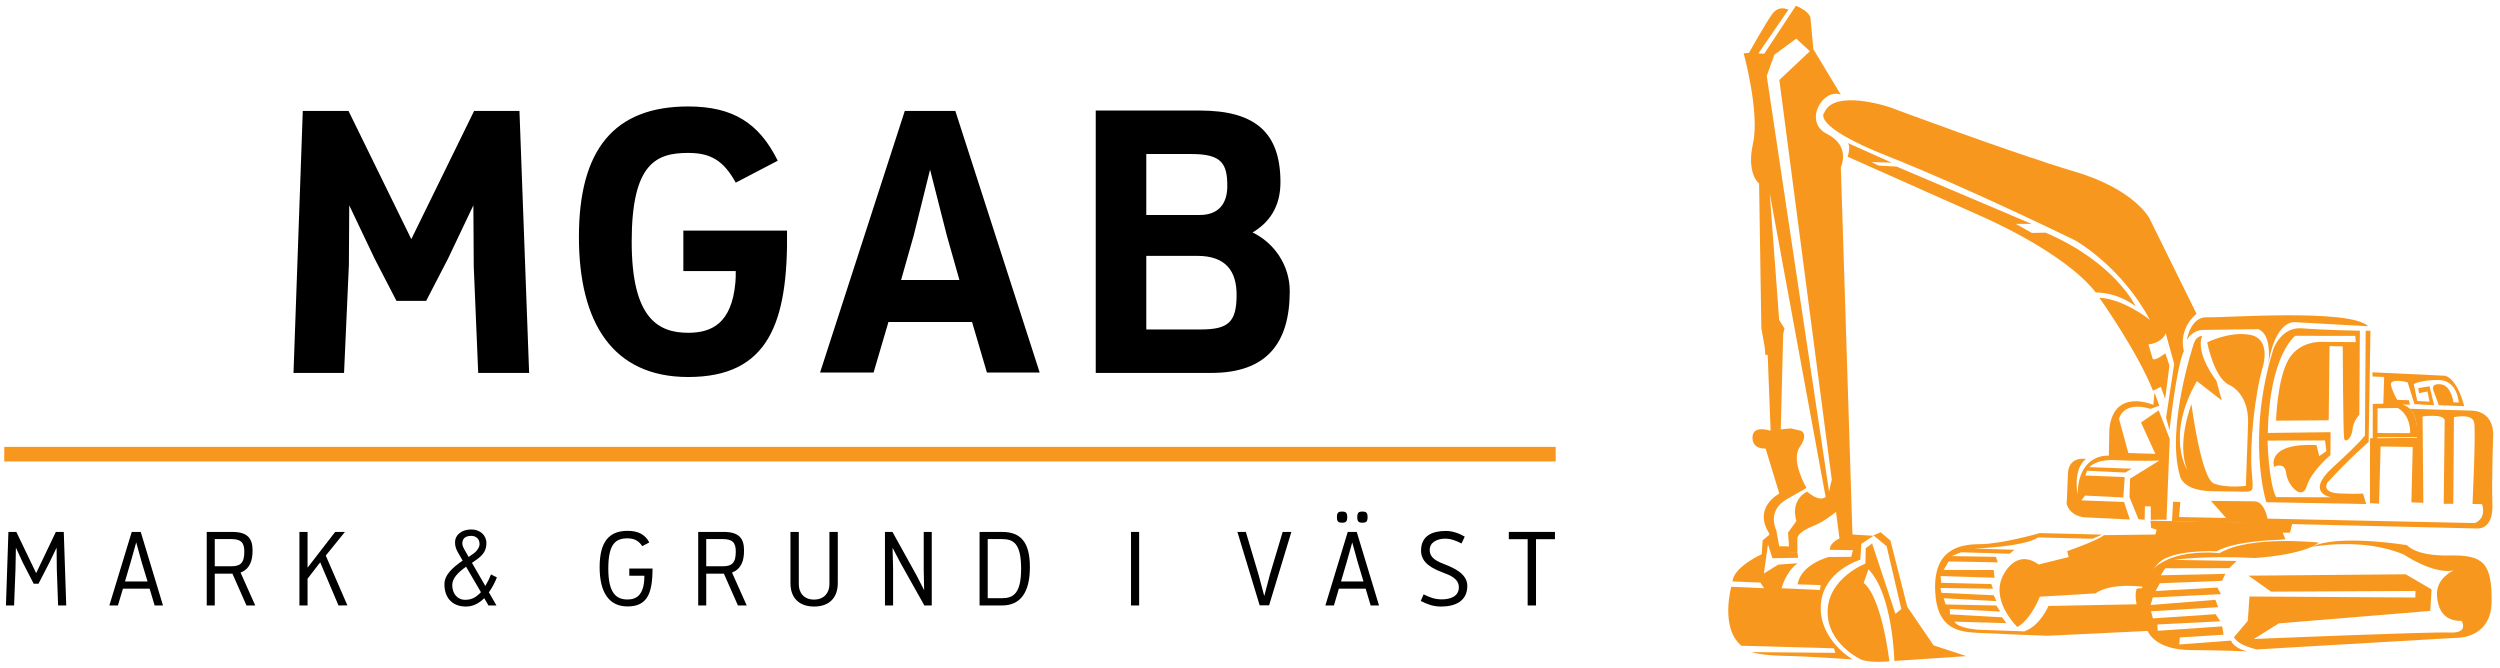
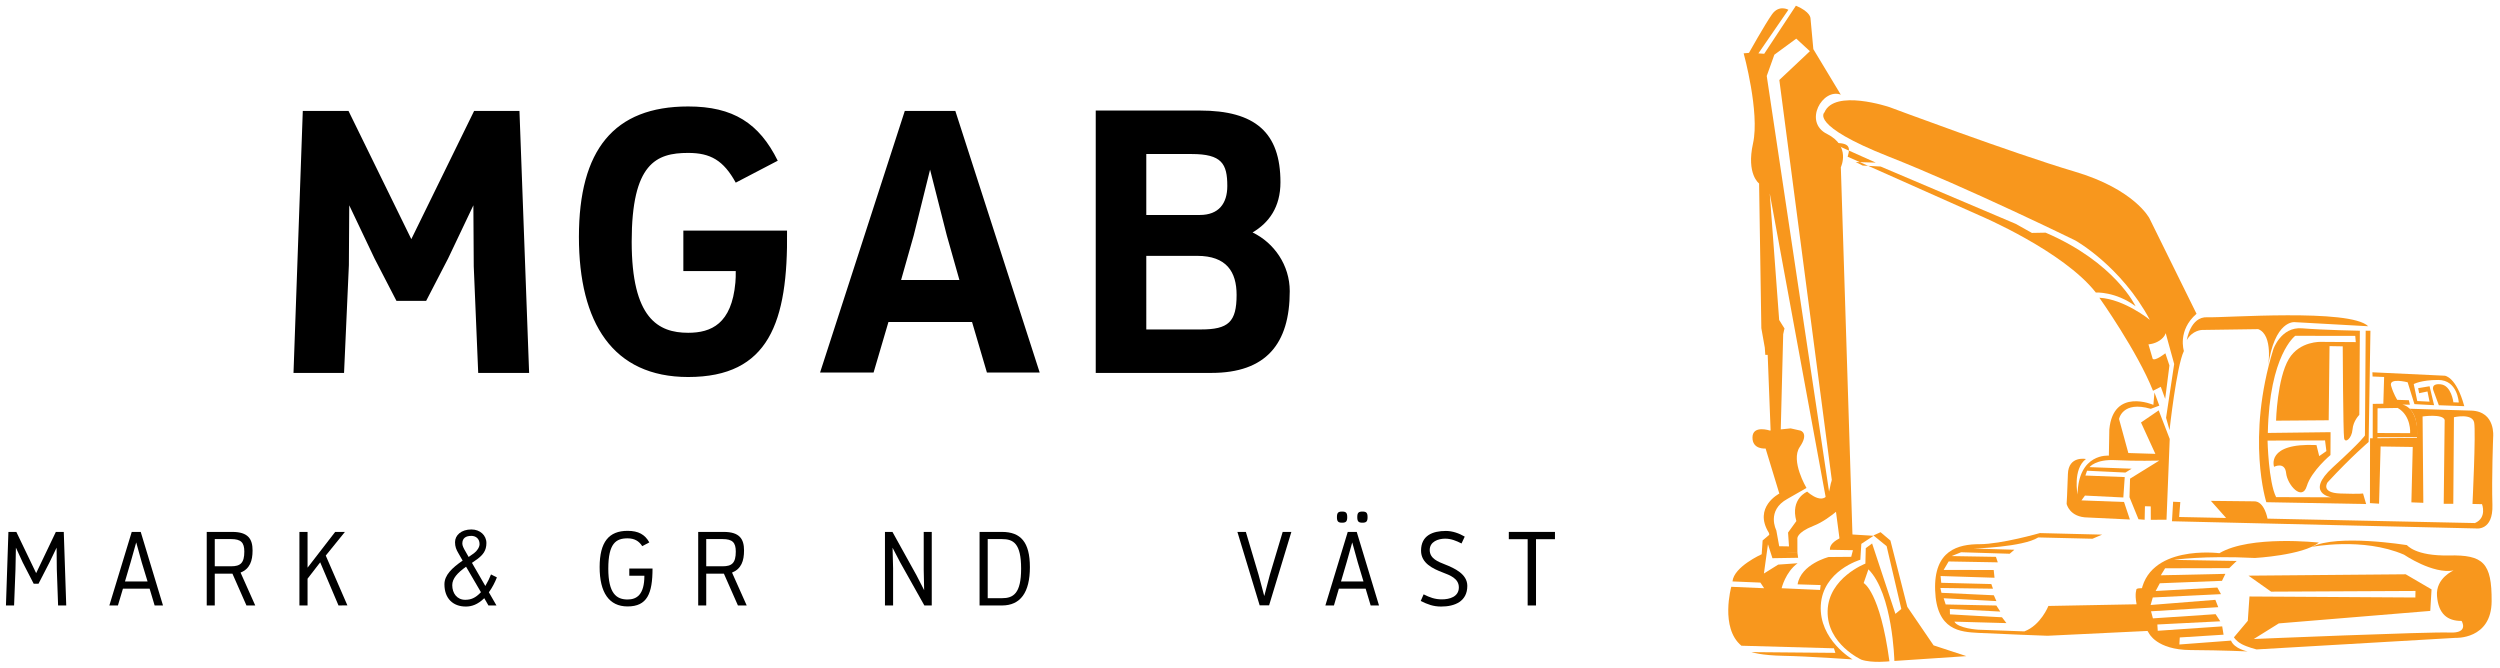
<svg xmlns="http://www.w3.org/2000/svg" version="1.1" id="Layer_1" x="0px" y="0px" width="342.001px" height="91.334px" viewBox="0 0 342.001 91.334" enable-background="new 0 0 342.001 91.334" xml:space="preserve">
  <g>
    <g>
      <path fill="#F8971D" d="M294.731,53.694l-0.15,1.69c0,0-5.48-2.394-6.024,3.361l-0.063,3.586c0,0-4.184-0.396-4.283,5.326    c0,0-0.688-3.459,1.143-4.866c0,0-2.385-0.483-2.464,2.054c-0.077,2.537-0.174,4.079-0.174,4.079s0.379,1.86,2.918,1.869    l5.735,0.274l-0.801-2.396l-5.824-0.219l0.477-0.658l5.251,0.259l0.193-2.791l-5.384-0.21l0.228-0.658l5.253,0.25l0.844-0.527    l-5.758-0.215c0,0,0.827-1.105,3.537-0.956c2.71,0.148,6,0.063,6,0.063l-3.992,2.47l-0.078,2.534l1.231,3.021l0.842,0.066    l0.04-1.849l0.795,0.022l0.008,1.834l2.148-0.011l0.439-11.047l-1.508-3.911l-2.423,1.656l1.966,4.293l-3.697-0.116l-1.271-4.653    c0,0,0.445-2.532,4.336-1.393l1.173-0.435L294.731,53.694z" />
    </g>
    <g>
      <path fill="#F8971D" d="M297.282,68.638l-0.156,2.671l41.58,0.982c0,0,2.37,0.398,2.257-3.229c-0.115-3.628,0.102-9.27,0.102-9.27    s0.376-3.489-2.972-3.62l-8.517-0.258c0,0,1.263,0.678,1.061,3.987l-6.413,0.053l-0.016,8.871l1.248,0.079l0.213-7.826    l4.394,0.066l-0.184,7.578l1.633,0.063l-0.101-11.814c0,0,2.771-0.397,3.021,0.477l-0.131,11.469l1.311,0.007l0.088-11.85    c0,0,2.527-0.586,2.769,0.742c0.242,1.328-0.232,11.123-0.232,11.123l1.305,0.03c0,0,0.711,1.857-0.968,2.584l-28.376-0.605    c0,0-0.424-2.42-1.85-2.367l-5.897-0.064l2.083,2.34l-6.429-0.134l0.162-2.043L297.282,68.638z" />
    </g>
  </g>
  <g>
    <g>
      <path fill="#F8971D" d="M299.155,46.522c0,0,0.487-3.224,2.794-3.122c2.308,0.103,19.539-1.229,22.022,1.23l-10.04-0.559    c0,0-2.794-0.379-3.678,6.194c0,0,0.791-4.434-1.336-5.239l-7.69,0.112C301.228,45.14,299.928,45.164,299.155,46.522" />
    </g>
    <g>
      <path fill="#F8971D" d="M324.729,59.233l4.979,0.021c0,0,0.18-2.372-1.703-3.446l-2.755,0.049l-0.014,4.272l-0.65,0.333    l0.009-5.211l1.446-0.02l0.108-3.66l-1.582-0.065l-0.022-0.576l9.901,0.468c0,0,1.57,0.116,2.667,4.168l-3.481-0.13l-0.743-2.016    c0,0-0.428-1.009,1.015-0.844c1.444,0.163,1.723,2.459,1.723,2.459l0.733,0.026c0,0-0.155-3.081-2.801-3.083    c-2.361-0.002-3.36,0.563-3.36,0.563l0.484,2.322l1.682,0.085l-0.285-1.397l-1.143,0.24l-0.133-0.69l1.563-0.263l0.617,2.591    l-2.69-0.145l-0.926-2.987c0,0-2.593-0.677-2.267,0.47c0.326,1.145,0.843,1.929,0.843,1.929l1.589,0.056l0.142,0.61l-1.064-0.019    c0,0,2.241,0.221,2.098,4.46l-5.812,0.001L324.729,59.233z" />
    </g>
    <g>
      <path fill="#F8971D" d="M324.276,45.244l-0.247,15.219c0,0-2.325,1.962-5.614,5.519c0,0-1.02,1.437,1.746,1.529    c2.765,0.094,3.104-0.006,3.104-0.006l0.423,1.448l-13.655-0.251c0,0-2.799-8.71,0.957-20.922c0,0,1.046-3.105,3.935-2.867    c2.891,0.239,7.903,0.333,7.903,0.333l-0.074,11.512c0,0-0.835,0.807-0.931,2.007c-0.096,1.201-1.01,1.938-1.148,1.184    c-0.137-0.754-0.19-12.569-0.19-12.569l-1.805-0.032l-0.115,10.144l-7.2,0.056c0,0,0.151-5.779,1.757-8.455    c1.482-2.471,4.42-2.325,4.42-2.325l4.729,0.032l-0.074-0.854l-8.209-0.007c0,0-3.542,2.59-3.749,13.287l8.584-0.106l-0.015,3.13    c0,0-2.614,2.173-3.244,4.262c-0.631,2.089-2.652-0.165-2.822-1.792c-0.17-1.628-1.649-0.861-1.649-0.861    s-1.168-3.296,5.801-2.976l0.374,1.512l0.983-0.686l-0.186-1.459l-7.865,0.022c0,0,0.13,5.667,1.171,7.734l7.553,0.024    c0,0-3.678-0.555,0.208-4.101c4.003-3.651,4.39-4.36,4.39-4.36l0.104-14.331L324.276,45.244z" />
    </g>
    <g>
-       <path fill="#F8971D" d="M300.124,46.966c0,0-3.806,11.395-1.942,18.001c0,0,0.194,2.156,4.383,2.229    c4.187,0.072,4.16,0.063,4.584,0.069c1.277,0.02,1.065-0.354,0.877-2.941c-0.251-3.425,0.35-10.095,1.577-14.338    c0,0,1.062-3.593-1.72-4.164c-2.783-0.572-5.937,1.012-5.937,1.012s0.909,4.809,2.981,5.803c0,0,2.754,1.075,2.61,5.318    c-0.143,4.243-0.301,8.511-0.301,8.511s-2.588,0.349-4.357-0.314c-1.771-0.663-3.09-10.865-3.09-10.865s-2.106,5.369-0.56,9.019    c0,0-3.024-4.596,1.305-12.169l3.404,2.647l-0.743-2.723c0,0-2.878-3.592-1.952-6.114    C301.244,45.946,300.487,45.932,300.124,46.966" />
-     </g>
+       </g>
    <g>
      <path fill="#F8971D" d="M296.795,58.838c0,0,0.95-8.742,1.962-10.823c0,0-0.912-2.816,1.729-5.089l-6.444-13.062    c0,0-2.016-3.968-10.279-6.406c-8.264-2.438-25.29-8.807-25.29-8.807s-7.524-2.526-8.89,0.725c0,0-2.126,1.731,8.802,6.049    c10.927,4.316,25.53,11.477,25.53,11.477s6.259,3.503,10.186,10.854c0,0-3.486-2.838-6.908-3.026c0,0,5.234,7.394,7.338,12.729    l1.065-0.545l0.601,1.652l0.58-4.569l-0.555-1.671c0,0-1.408,1.124-1.734,0.76l-0.58-1.979c0,0,0.82-0.036,1.545-0.536    c0.725-0.499,0.811-1.009,0.811-1.009l1.164,4.231l-1.109,7.364L296.795,58.838z" />
    </g>
  </g>
  <g>
    <g>
-       <path fill="#F8971D" d="M252.759,21.438l18.144,8.081c0,0,11.349,4.815,15.806,10.498c0,0,2.697-0.162,5.438,1.877    c0,0-2.759-5.962-12.306-10.066l-1.879,0.036l-2.215-1.241l2.174,0.005l-18.474-7.841l-2.459-0.134l-0.958-0.481l2.75,0.078    l-6.046-2.708C252.734,19.541,253.267,19.816,252.759,21.438" />
+       <path fill="#F8971D" d="M252.759,21.438l18.144,8.081c0,0,11.349,4.815,15.806,10.498c0,0,2.697-0.162,5.438,1.877    c0,0-2.759-5.962-12.306-10.066l-1.879,0.036l-2.215-1.241l-18.474-7.841l-2.459-0.134l-0.958-0.481l2.75,0.078    l-6.046-2.708C252.734,19.541,253.267,19.816,252.759,21.438" />
    </g>
    <g>
      <path fill="#F8971D" d="M251.821,12.953l-3.756-6.231l-0.389-4.229c0,0,0.016-0.868-1.995-1.713l-4.337,6.577l-0.794-0.054    l4.103-5.966c0,0-1.279-0.743-2.248,0.632c-0.969,1.374-3.148,5.265-3.148,5.265l-0.723,0.061c0,0,2.219,8.075,1.283,12.306    c-0.937,4.228,0.828,5.499,0.828,5.499l0.307,19.795l0.473,2.665l0.068,0.981l1.922,0.025l-0.02-0.945l0.728-2.677l-0.732-1.168    l-1.29-17.325l7.814,42.442l0.523-0.164l-8.748-58.337l1.041-2.906l2.995-2.202l1.868,1.72l-4.182,3.936l8.395,63.979l1.629-1.142    l-1.609-50.902c0,0,1.414-2.9-1.887-4.547C246.641,16.683,249.354,12.002,251.821,12.953" />
    </g>
  </g>
  <g>
    <g>
      <path fill="#F8971D" d="M242.114,58.899c0,0-2.346-0.791-2.375,0.926c-0.03,1.715,1.796,1.531,1.796,1.531l1.877,6.165    c0,0-3.62,1.853-1.427,5.375l0.719,2.831l3.18-0.148l-0.003-1.875c0,0-0.175-0.835,2.228-1.778    c2.403-0.944,4.758-3.478,4.758-3.478s-0.816-0.389-1.473-2.197c-0.654-1.81,1.303-1.579,1.303-1.579s-1.879-1.014-2.355,2.019    c-0.479,3.031-3.115,0.566-3.115,0.566s-2.339,0.944-1.486,4.028l-1.135,1.568l0.129,1.895l-1.34-0.023l-0.396-2.176    c0,0-1.412-2.705,1.534-4.31l2.596-1.485c0,0-2.216-3.72-0.921-5.606c1.295-1.888,0.11-2.237,0.11-2.237l-1.359-0.309    L242.114,58.899z" />
    </g>
    <g>
      <path fill="#F8971D" d="M242.125,73.088l-0.998,0.847L241,75.819c0,0-3.813,1.709-3.994,3.721l3.815,0.16l0.513,0.77l-4.494-0.196    c0,0-1.562,5.629,1.386,8.062l12.657,0.352l0.197,0.623l-11.495-0.102c0,0,1.304,0.453,4.454,0.509    c3.151,0.054,9.396,0.49,9.396,0.49s-4.617-2.671-4.349-7.406c0.269-4.737,5.408-6.229,5.408-6.229l0.136-2.173l1.677-1.104    l-3.147-0.193c0,0-2.942,0.696-2.828,2.107l3.15,0.056l-0.237,0.907l-3.097,0.029c0,0-3.778,0.961-4.238,3.737l3.154,0.097    l-0.082,0.669l-5.256-0.235c0,0,0.514-2.2,2.188-3.418l-2.659,0.187l-1.951,1.219l0.553-4.003l0.612,1.906l3.515-0.057    l-0.108-0.777l-3.063,0.104L242.125,73.088z" />
    </g>
    <g>
      <path fill="#F8971D" d="M256.286,73.244l0.977-0.439l1.349,1.146l2.308,9.064l3.595,5.27l4.487,1.475l-9.849,0.659    c0,0-0.224-9.204-3.553-12.534l-0.649,1.876c0,0,2.229,1.137,3.524,10.705c0,0-2.376,0.275-3.835-0.221    c0,0-4.734-2.145-4.62-6.671s5.167-6.472,5.167-6.472l0.052-2.113l0.866-0.644l3.189,9.632l0.807-0.667l-2.008-8.595    L256.286,73.244z" />
    </g>
  </g>
  <g>
    <g>
-       <path fill="#F8971D" d="M313.591,71.595l-0.308,1.272l-1.016,0.006l0.386,0.904l-1.324,0.095c0,0-5.619,0.13-8.082,1.542    c0,0-6.205-0.307-8.009,1.668c-1.804,1.974-1.756,3.238-1.756,3.238s-4.514-0.762-6.83,0.854l-7.603,0.451    c0,0-1.158,3.054-3.067,4.154c0,0-3.916-3.717-1.837-7.293c2.078-3.575,4.725-1.262,4.725-1.262l4.135-1.02l-0.221-0.807    c0,0,4.107-1.419,5.036-2.188l7.031-0.084l0.185-0.659l-0.76-0.241l-0.086-0.99L313.591,71.595z" />
-     </g>
+       </g>
    <g>
      <path fill="#F8971D" d="M287.569,73.137l-8.506-0.212c0,0-5.297,1.521-8.241,1.519c-2.942-0.002-6.293,0.823-6.094,6.32    c0.198,5.496,3.454,5.682,5.91,5.815s9.462,0.394,9.462,0.394l13.771-0.663c0,0-1.49-3.291-0.509-5.816    c0,0-0.791-0.101-1.075,0.081c0,0-0.293,0.626,0.002,2.091l-12.066,0.229c0,0-1.039,2.639-3.291,3.479l-6.307-0.231    c0,0-2.777-0.169-3.263-1.101l7.119,0.199l-0.606-0.795l-7.121-0.402l-0.014-0.739l6.901,0.358l-0.539-0.827l-6.931-0.146    l-0.276-0.85l7.217,0.391l-0.354-0.797l-7.165-0.337l-0.147-0.661l7.196,0.099l-0.226-0.636l-6.853-0.172l-0.089-0.926    l7.378,0.234l-0.112-1.062l-6.851-0.003l0.687-1.162l6.723,0.121l-0.254-0.752l-6.065-0.105l1.301-0.525l6.647,0.206l0.639-0.55    l-5.588-0.162c0,0,6.75-0.187,8.854-1.52l7.422,0.179L287.569,73.137z" />
    </g>
  </g>
  <g>
    <g>
      <path fill="#F8971D" d="M293.966,86.607c0,0,1.039,2.29,5.691,2.32c4.652,0.031,7.82,0.187,7.82,0.187s-1.813-0.336-2.274-1.479    l-7.063,0.531l0.051-0.963l5.993-0.377l-0.186-1.139l-8.819,0.603l-0.054-0.861l8.609-0.435l-0.637-0.975l-8.578,0.573    l-0.258-0.968l9.196-0.562l-0.395-1.005l-8.856,0.705l0.293-1.027l9.334-0.456l-0.501-0.903l-8.438,0.472l0.569-1.057l8.505-0.333    l0.464-0.955l-8.835,0.196l0.59-0.96l8.774-0.019l1.015-0.98l-8.6-0.149c0,0,4.1-0.618,11.1-0.259c0,0,6.538-0.361,8.745-2.104    c0,0-9.408-1.049-13.608,1.45c0,0-9.975-1.286-10.774,5.757C292.84,81.437,292.456,84.499,293.966,86.607" />
    </g>
    <g>
      <path fill="#F8971D" d="M308.688,88.843l27.189-1.581c0,0,4.949,0.267,4.98-5.004c0.033-5.271-1.146-6.37-5.82-6.271    c-4.674,0.098-5.726-1.417-5.785-1.419c-0.06-0.001-9.498-1.543-13.003,0.252c0,0,6.973-1.376,12.62,1.059    c0,0,3.967,2.706,6.791,2.156c0,0-2.474,1.034-2.277,3.494c0.197,2.459,1.415,3.425,3.363,3.413c0,0,1.075,1.715-1.631,1.59    c-2.706-0.126-26.795,0.883-26.795,0.883l3.423-2.134l20.719-1.708l0.176-2.944l-3.536-2.067l-21.508,0.188l3.096,2.187    l19.752-0.095l-0.021,0.896L307.729,81.6l-0.229,3.328l-1.896,2.257c0,0,0.281,0.511,1.054,0.925    C307.428,88.524,308.688,88.843,308.688,88.843" />
    </g>
  </g>
  <g>
    <g>
      <polygon fill="#F8971D" points="243.583,59.754 242.251,59.671 241.79,47.754 243.958,45.087   " />
    </g>
  </g>
  <g>
    <g>
-       <rect x="0.583" y="61.131" fill="#F8971D" width="212.238" height="2" />
-     </g>
+       </g>
  </g>
  <g>
    <path d="M7.948,82.829l-0.176-4.937l-0.029-2.974l-0.981,2.036l-1.494,2.9H4.608l-1.494-2.9l-0.938-2.036l-0.059,2.974l-0.19,4.937   H0.814l0.337-10.063h1.084l2.71,5.64l2.695-5.64h1.084l0.337,10.063H7.948z" />
    <path d="M21.154,82.829l-0.688-2.3h-3.647l-0.688,2.3h-1.172l3.062-10.063h1.23l3.047,10.063H21.154z M19.396,76.955l-0.762-2.754   l-0.776,2.754l-0.762,2.593h3.091L19.396,76.955z" />
    <path d="M33.716,82.829l-1.919-4.351H29.38v4.351h-1.099V72.766h3.501c2.183,0,2.769,0.996,2.769,2.534   c0,1.436-0.366,2.505-1.641,3.032l2.007,4.497H33.716z M31.622,73.747H29.38v3.721h2.241c1.26,0,1.802-0.439,1.802-2.007   C33.423,74.216,32.969,73.747,31.622,73.747z" />
    <path d="M46.308,82.829l-2.505-5.903l-1.729,2.241v3.662h-1.113V72.766h1.113v4.893l3.779-4.893h1.333l-2.622,3.237l2.959,6.812   L46.308,82.829z" />
    <path d="M66.878,81.027l1.04,1.802H66.82l-0.571-0.996c-0.908,0.879-1.729,1.143-2.52,1.143c-1.743,0-2.93-1.084-2.93-3.047   c0-1.245,1.025-2.227,2.49-3.237l-0.571-0.996c-0.308-0.513-0.469-0.923-0.469-1.523c0-0.952,0.85-1.743,2.241-1.743   c1.187,0,2.051,0.806,2.051,1.86c0,1.04-0.483,1.626-1.23,2.183c-0.22,0.161-0.454,0.322-0.747,0.527l1.831,3.164   c0.337-0.571,0.601-1.128,0.776-1.582l0.806,0.41C67.699,79.68,67.362,80.354,66.878,81.027z M63.758,77.526   c-1.172,0.835-1.89,1.611-1.89,2.52c0,1.128,0.659,2.007,1.772,2.007c0.776,0,1.392-0.234,2.153-1.04L63.758,77.526z    M64.491,73.308c-0.776,0-1.245,0.308-1.245,1.055c0,0.278,0.176,0.645,0.439,1.084l0.425,0.747l0.732-0.513   c0.425-0.308,0.762-0.835,0.762-1.245C65.604,73.63,65.018,73.308,64.491,73.308z" />
    <path d="M85.853,82.961c-2.534,0-3.823-1.904-3.823-5.376c0-3.457,1.274-4.966,3.823-4.966c1.479,0,2.373,0.498,2.974,1.582   l-0.967,0.513c-0.439-0.688-1.055-1.069-2.007-1.069c-1.582,0-2.637,0.674-2.637,4.146c0,3.413,1.128,4.219,2.637,4.219   c1.245,0,2.3-0.645,2.3-3.252h-2.065v-0.981h3.179C89.266,81.203,88.533,82.961,85.853,82.961z" />
    <path d="M100.949,82.829l-1.919-4.351h-2.417v4.351h-1.099V72.766h3.501c2.183,0,2.769,0.996,2.769,2.534   c0,1.436-0.366,2.505-1.641,3.032l2.007,4.497H100.949z M98.854,73.747h-2.241v3.721h2.241c1.26,0,1.802-0.439,1.802-2.007   C100.656,74.216,100.202,73.747,98.854,73.747z" />
-     <path d="M114.609,79.782c0,1.934-1.113,3.193-3.237,3.193s-3.237-1.26-3.237-3.193v-7.017h1.143v7.178c0,1.069,0.63,2.08,2.08,2.08   c1.436,0,2.109-0.996,2.109-2.08v-7.178h1.143V79.782z" />
    <path d="M126.454,82.829l-3.296-5.874l-1.055-2.021l0.073,2.813v5.083h-1.113V72.766h1.025l3.296,5.947l1.04,2.021l-0.059-2.813   v-5.156h1.099v10.063H126.454z" />
    <path d="M137.067,82.829h-3.062V72.766h3.062c2.549,0,3.823,1.377,3.823,4.819C140.891,81.042,139.602,82.829,137.067,82.829z    M137.067,73.747h-1.948v8.086h1.948c1.553,0,2.622-0.63,2.622-4.043C139.689,74.318,138.62,73.747,137.067,73.747z" />
-     <path d="M154.723,82.829V72.766h1.113v10.063H154.723z" />
    <path d="M173.612,82.814h-1.289l-3.047-10.049h1.157l1.744,5.874l0.775,2.9l0.762-2.9l1.758-5.874h1.188L173.612,82.814z" />
    <path d="M187.507,82.829l-0.688-2.3h-3.662l-0.674,2.3h-1.172l3.061-10.063h1.23l3.047,10.063H187.507z M183.597,71.506   c-0.543,0-0.703-0.176-0.703-0.762s0.16-0.762,0.703-0.762c0.541,0,0.703,0.176,0.703,0.762S184.138,71.506,183.597,71.506z    M185.749,76.955l-0.762-2.754l-0.775,2.754l-0.762,2.593h3.076L185.749,76.955z M186.38,71.506c-0.543,0-0.703-0.176-0.703-0.762   s0.16-0.762,0.703-0.762c0.541,0,0.703,0.176,0.703,0.762S186.921,71.506,186.38,71.506z" />
    <path d="M197.154,82.976c-1.084,0-1.846-0.293-2.798-0.762l0.396-0.908c0.835,0.425,1.553,0.688,2.49,0.688   c1.069,0,2.329-0.352,2.329-1.641c0-1.23-1.245-1.67-2.197-2.036c-1.377-0.527-2.974-1.274-2.974-2.988   c0-2.08,1.597-2.695,3.398-2.695c0.908,0,1.802,0.322,2.578,0.776l-0.439,0.938c-0.718-0.366-1.421-0.659-2.241-0.659   c-0.952,0-2.109,0.41-2.109,1.553c0,1.187,1.172,1.611,2.095,1.978c1.289,0.513,3.047,1.304,3.047,2.93   C200.729,82.272,199.015,82.976,197.154,82.976z" />
    <path d="M210.127,73.762v9.067h-1.143v-9.067h-2.578v-0.996h6.313v0.996H210.127z" />
  </g>
  <g>
    <path d="M169.167,40.34c0,3.711-1.118,4.729-4.88,4.729h-7.474V35.001h6.965C167.794,35.001,169.167,37.188,169.167,40.34    M167.896,25.444c0,2.389-1.169,3.965-3.762,3.965h-7.321v-8.338h6.203C167.133,21.071,167.896,22.393,167.896,25.444    M176.438,39.831c0-3.559-2.136-6.609-5.084-8.032c2.235-1.322,3.813-3.458,3.813-6.864c0-6.812-3.458-9.812-11.034-9.812h-14.235   v35.893h15.811C173.183,51.016,176.438,47.05,176.438,39.831 M131.25,38.306h-7.981l1.728-6.101l2.237-8.998l2.288,8.998   L131.25,38.306z M142.231,50.965L130.69,15.174h-6.914l-11.591,35.791h7.32l2.034-6.914h11.439l2.034,6.914H142.231z    M107.667,31.544H93.482v5.542h7.168c0,0.559,0,1.118-0.05,1.576c-0.509,5.643-3.305,6.863-6.457,6.863   c-4.118,0-7.728-1.982-7.728-12.456c0-10.728,3.356-12.15,7.728-12.15c3.05,0,4.83,1.017,6.507,4.067l5.745-3   c-2.542-5.135-6.1-7.422-12.252-7.422c-10.168,0-14.947,5.947-14.947,17.845c0,11.744,4.626,19.166,14.947,19.166   C105.175,51.575,107.819,44.102,107.667,31.544 M72.384,51.016l-1.322-35.842H64.86l-8.592,17.54l-8.592-17.54h-6.254   l-1.271,35.842h6.915l0.661-14.743l0.05-8.186l3.458,7.271l2.999,5.796h4.067l3-5.796l3.457-7.271l0.051,8.338l0.61,14.591H72.384z   " />
  </g>
</svg>